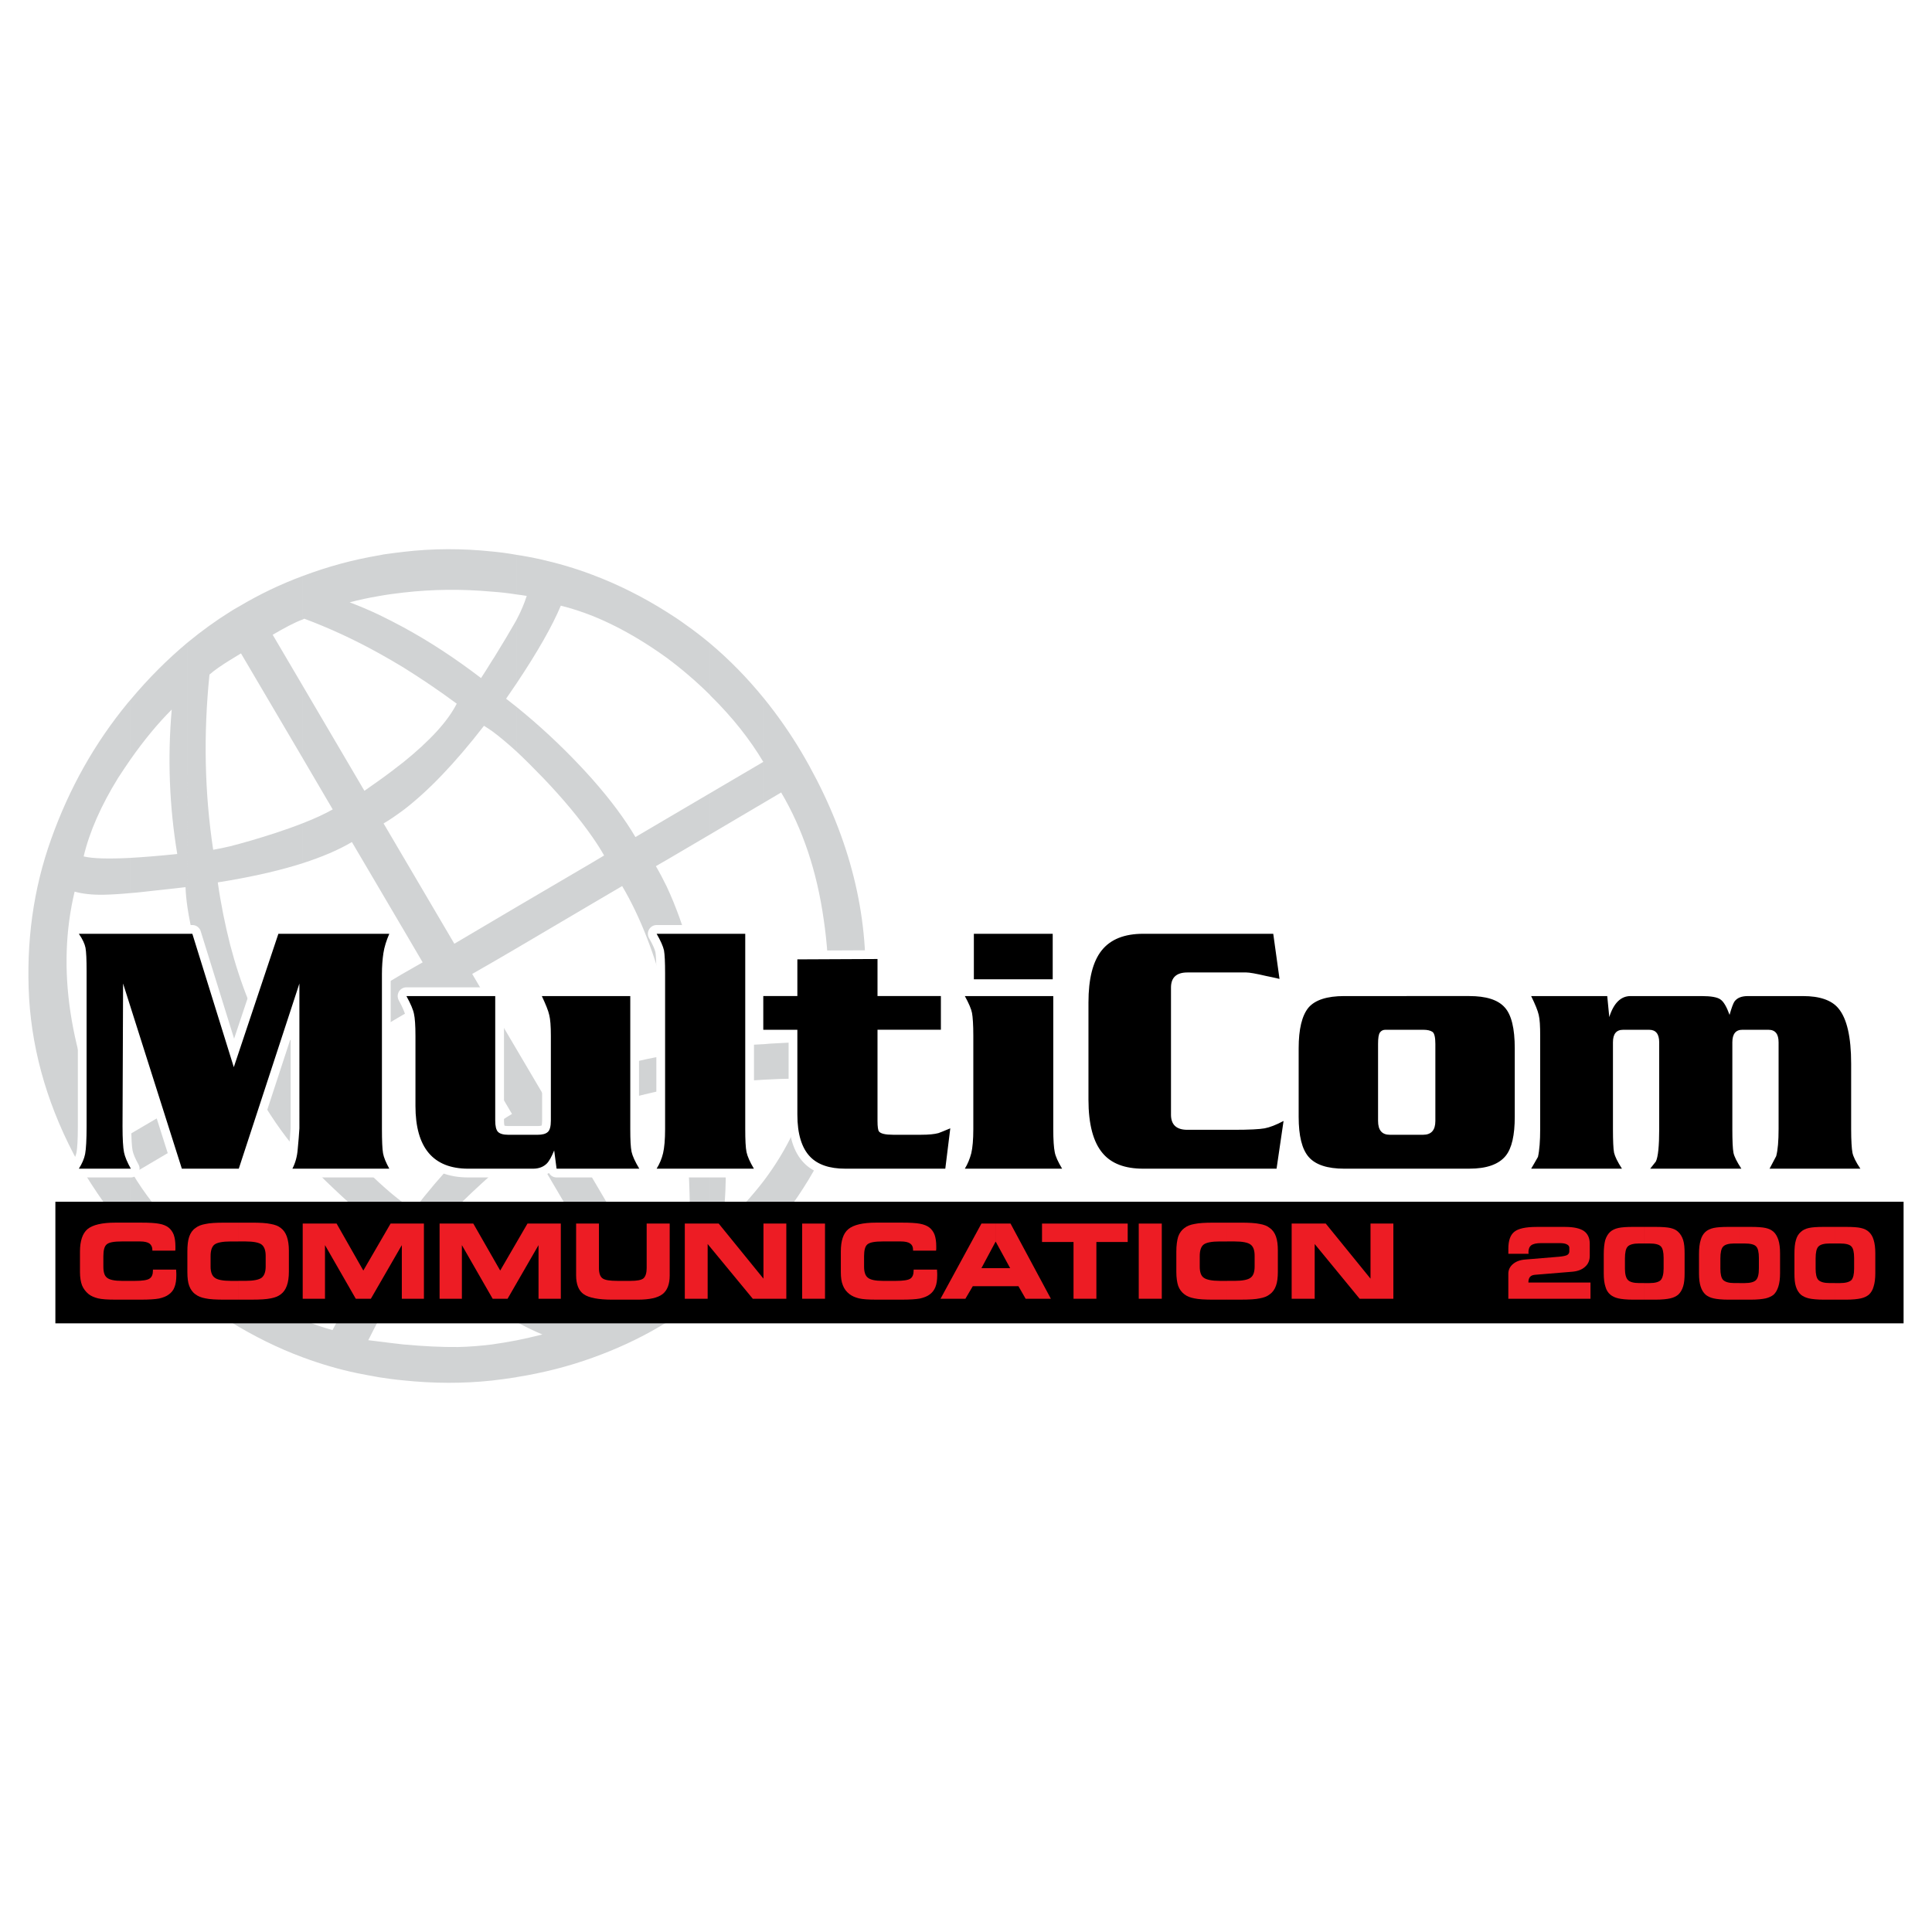
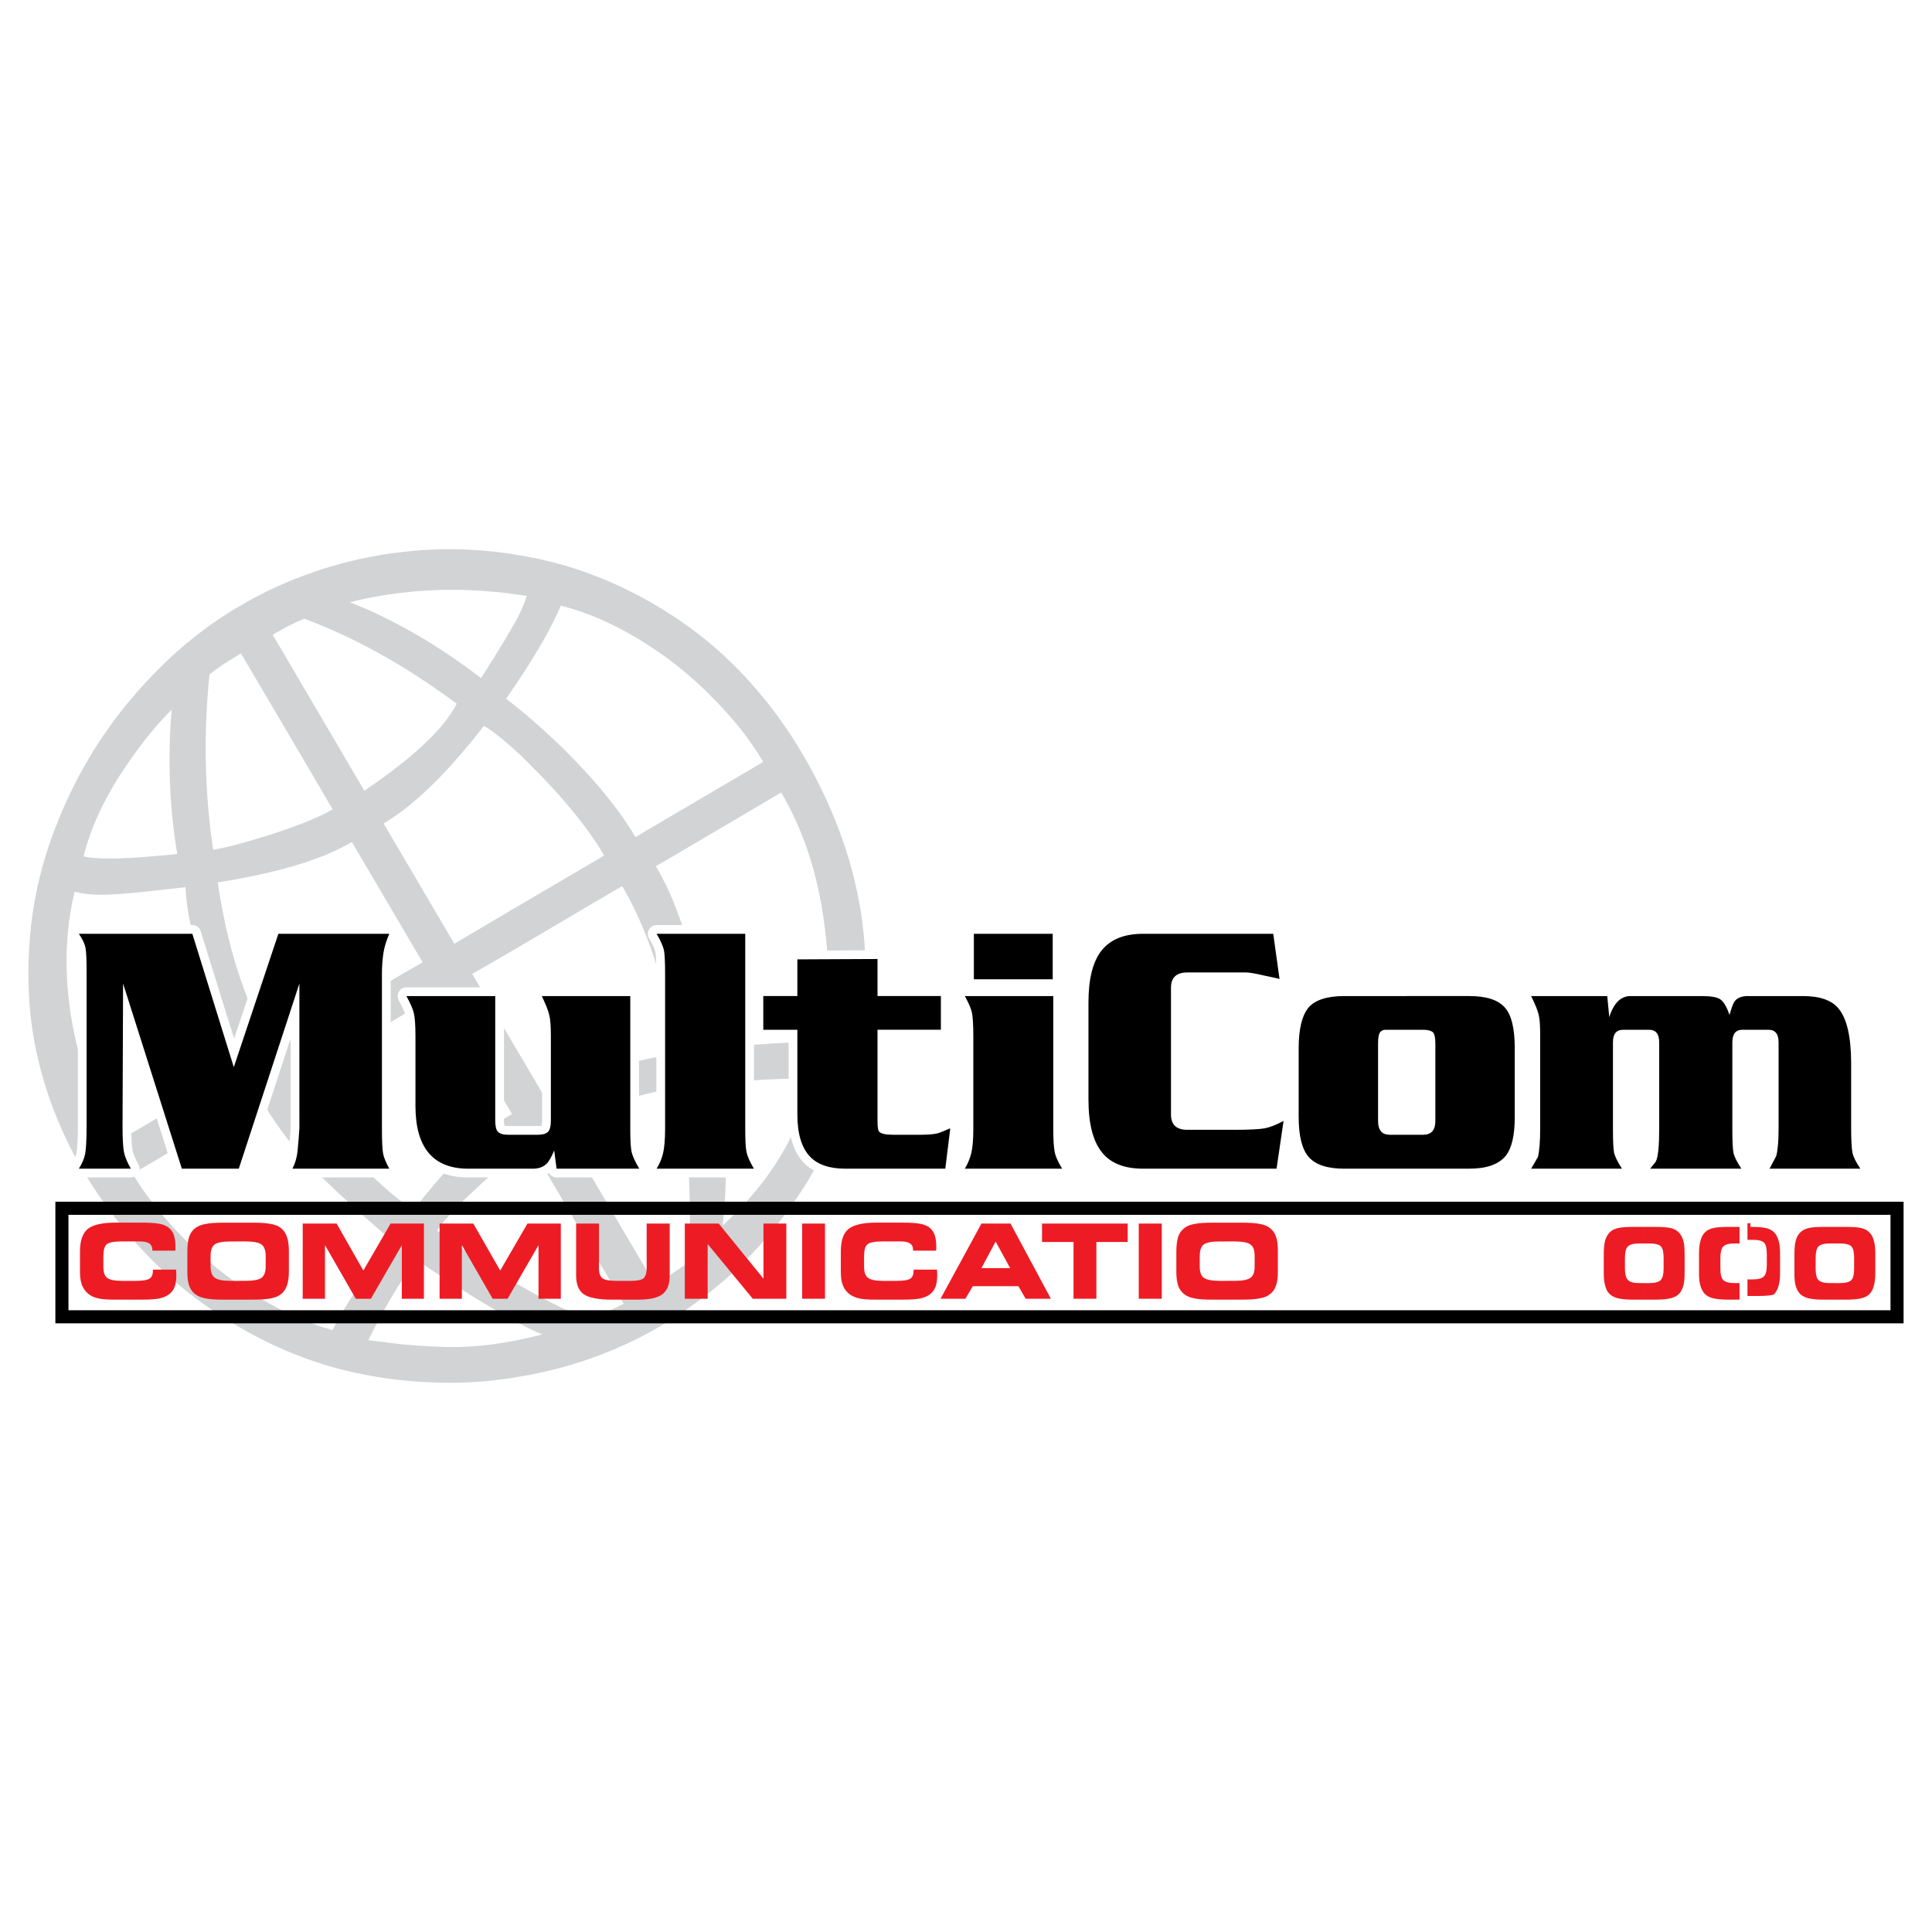
<svg xmlns="http://www.w3.org/2000/svg" version="1.0" id="Layer_1" x="0px" y="0px" width="192.756px" height="192.756px" viewBox="0 0 192.756 192.756" enable-background="new 0 0 192.756 192.756" xml:space="preserve">
  <g>
-     <polygon fill-rule="evenodd" clip-rule="evenodd" fill="#FFFFFF" points="0,0 192.756,0 192.756,192.756 0,192.756 0,0  " />
    <path fill-rule="evenodd" clip-rule="evenodd" fill="#D1D3D4" d="M76.227,123.768v-5.992c2.334-3.105,3.915-6.451,4.724-10.072   c-0.772-0.129-2.353-0.111-4.724,0.018v-3.547c0.202-0.02,0.423-0.037,0.662-0.055c2.463-0.148,4.135-0.184,5-0.057   c0.882-3.436,0.992-7.554,0.294-12.314c-0.68-4.816-2.095-9.043-4.246-12.683l-1.709,1.011V69.691   c1.342,1.654,2.592,3.437,3.731,5.349c4.338,7.352,6.452,14.778,6.396,22.241c-0.092,7.48-1.966,14.299-5.698,20.439   C79.333,119.889,77.844,121.91,76.227,123.768L76.227,123.768z M76.227,69.691v10.385l-5.422,3.199v-4.118l5.349-3.143   c-1.324-2.224-3.051-4.43-5.275-6.617c-0.019-0.036-0.055-0.055-0.074-0.092v-5.146C72.753,65.794,74.554,67.633,76.227,69.691   L76.227,69.691z M76.227,104.174v3.547c-1.323,0.074-2.904,0.184-4.724,0.33c0.166,1.379,0.423,3.291,0.717,5.754   s0.239,5.275-0.129,8.475c1.562-1.434,2.941-2.941,4.136-4.504v5.992c-1.654,1.893-3.474,3.621-5.422,5.164v-25.254   c0.037,0.258,0.074,0.496,0.11,0.734C72.275,104.395,74.04,104.303,76.227,104.174L76.227,104.174z M70.804,64.159v5.146   c-1.36-1.342-2.775-2.555-4.283-3.676v-4.577c0.644,0.404,1.287,0.827,1.912,1.287C69.242,62.909,70.032,63.515,70.804,64.159   L70.804,64.159z M70.804,79.157v4.118l-4.283,2.518v-4.117L70.804,79.157L70.804,79.157z M70.804,103.678v25.254   c-1.36,1.086-2.794,2.078-4.283,2.996v-4.484l1.985-1.359c0.551-3.328,0.386-9.229-0.46-17.684   c-0.533,0.092-1.047,0.203-1.525,0.295v-3.383c0.368-0.035,0.735-0.072,1.066-0.092c-0.312-1.855-0.662-3.639-1.066-5.311V88.458   C68.286,92.226,69.72,97.299,70.804,103.678L70.804,103.678z M66.521,61.052v4.577c-0.919-0.662-1.856-1.287-2.83-1.875   c-1.526-0.919-3.052-1.691-4.559-2.298v-4.099C61.669,58.313,64.132,59.545,66.521,61.052L66.521,61.052z M66.521,81.675v4.117   l-1.084,0.625c0.368,0.625,0.735,1.323,1.084,2.04V99.91c-1.121-4.522-2.592-8.364-4.448-11.507l-2.941,1.728v-4.099l1.14-0.68   c-0.331-0.588-0.717-1.194-1.14-1.801v-5.771c1.802,2.04,3.217,3.952,4.265,5.735L66.521,81.675L66.521,81.675z M66.521,105.312   v3.383c-1.525,0.312-2.867,0.643-4.062,0.975c-0.9,0.258-2.022,0.662-3.327,1.23v-3.73c0.533-0.184,1.103-0.367,1.71-0.553   C63.103,105.957,64.996,105.516,66.521,105.312L66.521,105.312z M66.521,127.443v4.484c-0.239,0.129-0.459,0.277-0.68,0.406   c-2.114,1.248-4.356,2.277-6.709,3.123v-3.822l3.088-1.562l-3.088-5.258v-7.223l6.25,10.623L66.521,127.443L66.521,127.443z    M59.132,57.358v4.099c-1.066-0.423-2.132-0.772-3.18-1.029c-0.845,2.022-2.316,4.614-4.43,7.775v-6.341   c0.459-0.864,0.79-1.654,1.029-2.408c-0.349-0.055-0.699-0.11-1.029-0.147v-3.952c0.753,0.11,1.525,0.257,2.298,0.422   C55.622,56.182,57.405,56.696,59.132,57.358L59.132,57.358z M59.132,77.779v5.771c-1.305-1.875-2.941-3.842-4.908-5.9   c-0.992-1.029-1.893-1.93-2.702-2.684v-4.448c2.206,1.783,4.356,3.768,6.415,5.955C58.361,76.915,58.747,77.356,59.132,77.779   L59.132,77.779z M59.132,86.032v4.099l-7.609,4.485v-4.118L59.132,86.032L59.132,86.032z M59.132,107.17v3.73   c-0.937,0.404-1.966,0.883-3.088,1.453l3.088,5.238v7.223l-6.396-10.863c-0.423,0.369-0.827,0.719-1.213,1.049v-10.33l2.72,4.613   C55.475,108.549,57.092,107.867,59.132,107.17L59.132,107.17z M59.132,131.635v3.822c-2.389,0.865-4.908,1.508-7.554,1.932   c-0.019,0-0.037,0-0.055,0.018v-3.676c0.827-0.166,1.691-0.367,2.592-0.588c-0.754-0.312-1.618-0.736-2.592-1.25v-3.842   c2.408,1.414,4.853,2.646,7.315,3.73L59.132,131.635L59.132,131.635z M51.523,55.354v3.952c-0.809-0.129-1.618-0.221-2.426-0.276   v-4.007C49.905,55.097,50.714,55.207,51.523,55.354L51.523,55.354z M51.523,61.861v6.341c-0.331,0.478-0.68,0.993-1.029,1.507   c0.331,0.257,0.68,0.533,1.029,0.809v4.448c-0.938-0.846-1.746-1.526-2.426-2.022v-7.04c0.147-0.221,0.294-0.441,0.441-0.698   c0.662-1.066,1.269-2.096,1.82-3.051C51.413,62.063,51.468,61.953,51.523,61.861L51.523,61.861z M51.523,90.498v4.118l-2.426,1.415   v-4.099L51.523,90.498L51.523,90.498z M51.523,104.67V115c-0.882,0.754-1.691,1.471-2.426,2.133v-4.65   c0.68-0.516,1.342-0.975,1.985-1.342l-1.985-3.365v-7.223L51.523,104.67L51.523,104.67z M51.523,128.051v3.842   c-0.735-0.404-1.544-0.865-2.426-1.379v-3.934C49.905,127.076,50.714,127.572,51.523,128.051L51.523,128.051z M51.523,133.73v3.676   c-0.809,0.129-1.618,0.238-2.426,0.33v-3.602C49.869,134.023,50.677,133.896,51.523,133.73L51.523,133.73z M40.237,76.051   c2.666-2.151,4.449-4.099,5.331-5.845c-1.783-1.323-3.566-2.518-5.331-3.621v-4.007c2.574,1.397,5.165,3.088,7.757,5.073   c0.276-0.422,0.644-0.992,1.103-1.746v7.04c-0.294-0.202-0.57-0.386-0.809-0.533c-2.886,3.731-5.57,6.525-8.051,8.418V76.051   L40.237,76.051z M49.097,55.023v4.007c-3.033-0.275-5.992-0.239-8.86,0.092V55.06C43.178,54.711,46.137,54.711,49.097,55.023   L49.097,55.023z M49.097,91.932v4.099l-1.985,1.139l1.985,3.383v7.223l-5.128-8.73l-3.731,2.188v-4.117l1.93-1.103l-1.93-3.291   v-7.224l5.092,8.658L49.097,91.932L49.097,91.932z M49.097,112.482v4.65c-2.941,2.627-4.779,4.502-5.478,5.643   c1.801,1.359,3.639,2.629,5.478,3.805v3.934c-2.132-1.25-4.65-2.867-7.591-4.834c-0.423,0.588-0.845,1.193-1.269,1.855V120   c0.368,0.275,0.717,0.496,1.048,0.697C44.079,117.076,46.688,114.338,49.097,112.482L49.097,112.482z M49.097,134.135v3.602   c-2.922,0.312-5.882,0.295-8.86-0.018v-3.584c2.041,0.184,3.86,0.275,5.441,0.258C46.762,134.373,47.902,134.281,49.097,134.135   L49.097,134.135z M37.792,77.889c0.882-0.625,1.691-1.25,2.444-1.838v4.779c-0.68,0.497-1.323,0.956-1.966,1.323l1.966,3.345v7.224   l-2.444-4.154V77.889L37.792,77.889z M40.237,66.585c-0.827-0.497-1.636-0.974-2.444-1.416v-3.841   c0.809,0.386,1.617,0.809,2.444,1.25V66.585L40.237,66.585z M40.237,55.06v4.062c-0.827,0.092-1.636,0.202-2.444,0.349V55.41   c0.147-0.037,0.312-0.055,0.459-0.092C38.914,55.226,39.575,55.134,40.237,55.06L40.237,55.06z M40.237,97.115v4.117l-2.444,1.434   v-4.098L40.237,97.115L40.237,97.115z M40.237,120v7.535c-0.827,1.25-1.636,2.629-2.444,4.137v-6.471   c0.404-0.625,0.753-1.176,1.047-1.654c-0.349-0.295-0.717-0.605-1.047-0.9v-4.688C38.693,118.787,39.502,119.467,40.237,120   L40.237,120z M40.237,134.135v3.584c-0.809-0.074-1.636-0.184-2.444-0.312v-3.566C38.638,133.951,39.447,134.043,40.237,134.135   L40.237,134.135z M30.367,61.732c-0.055,0.018-0.11,0.037-0.166,0.074v-4.338c2.445-0.919,4.963-1.618,7.591-2.059v4.062   c-0.974,0.165-1.949,0.368-2.904,0.625c0.975,0.367,1.93,0.772,2.904,1.231v3.841C35.311,63.791,32.83,62.651,30.367,61.732   L30.367,61.732z M30.201,68.423L36.358,78.9c0.497-0.349,0.975-0.68,1.434-1.011v10.679l-2.684-4.558   c-1.324,0.79-2.978,1.488-4.908,2.113v-3.988c1.25-0.478,2.243-0.956,2.996-1.379l-2.996-5.11V68.423L30.201,68.423z    M37.792,98.568v4.098l-7.591,4.467v-4.1L37.792,98.568L37.792,98.568z M37.792,117.959v4.688   c-2.665-2.316-4.853-4.338-6.562-6.084c-0.349-0.367-0.698-0.736-1.029-1.121v-5.828c1.066,1.453,2.573,3.199,4.485,5.221   C35.807,116.047,36.855,117.096,37.792,117.959L37.792,117.959z M37.792,125.201v6.471c-0.349,0.662-0.699,1.342-1.048,2.039   c0.349,0.037,0.699,0.092,1.048,0.129v3.566c-0.717-0.129-1.434-0.258-2.151-0.404c-1.856-0.387-3.657-0.92-5.44-1.582v-3.748   c0.974,0.404,1.967,0.754,2.978,1.029c0.515-1.012,1.066-1.949,1.618-2.832c0.533-0.881,1.213-1.947,2.04-3.217   C37.186,126.139,37.498,125.643,37.792,125.201L37.792,125.201z M30.201,61.806c-0.772,0.275-1.765,0.809-2.996,1.525l2.996,5.091   v7.224l-6.158-10.458c-0.386,0.239-0.753,0.459-1.084,0.662v-4.816c0.294-0.184,0.588-0.368,0.9-0.533   c2.041-1.213,4.154-2.224,6.341-3.033V61.806L30.201,61.806z M30.201,82.135v3.988c-2.077,0.662-4.485,1.231-7.242,1.709v-3.4   c1.305-0.331,2.83-0.772,4.576-1.342C28.528,82.76,29.411,82.448,30.201,82.135L30.201,82.135z M30.201,103.033v4.1l-1.195,0.699   c0.312,0.533,0.717,1.121,1.195,1.781v5.828c-1.544-1.709-2.941-3.658-4.209-5.828l-3.033,1.766v-4.1l1.231-0.717   c-0.422-0.789-0.827-1.598-1.231-2.443v-9.871c1.029,3.934,2.444,7.463,4.246,10.533L30.201,103.033L30.201,103.033z    M30.201,131.672v3.748c-2.481-0.918-4.89-2.113-7.242-3.564v-4.32c0.588,0.424,1.194,0.846,1.838,1.25   C26.543,129.943,28.345,130.898,30.201,131.672L30.201,131.672z M22.959,61.034v4.816c-0.919,0.569-1.6,1.047-2.059,1.452   c-0.606,5.918-0.496,11.745,0.368,17.48c0.515-0.092,1.084-0.202,1.691-0.349v3.4c-0.405,0.074-0.809,0.129-1.232,0.202   c0.312,2.188,0.735,4.246,1.232,6.213v9.871c-1.011-2.17-1.912-4.523-2.666-7.041c-0.772-2.48-1.305-4.631-1.581-6.488V64.104   C20.073,62.982,21.489,61.953,22.959,61.034L22.959,61.034z M22.959,107.279v4.1l-4.247,2.5v-4.1L22.959,107.279L22.959,107.279z    M22.959,127.535v4.32c-0.901-0.553-1.784-1.141-2.684-1.783c-0.533-0.367-1.048-0.771-1.562-1.176v-4.963   C20,125.184,21.397,126.396,22.959,127.535L22.959,127.535z M18.713,64.104V90.59c-0.11-0.735-0.184-1.433-0.202-2.077   c-1.636,0.184-3.106,0.349-4.466,0.496c-0.349,0.037-0.699,0.074-1.029,0.092v-3.511c1.323-0.074,2.886-0.202,4.668-0.386   c-0.79-4.779-0.974-9.576-0.551-14.411c-1.416,1.416-2.775,3.07-4.117,4.981V69.82C14.798,67.688,16.71,65.776,18.713,64.104   L18.713,64.104z M18.713,109.779v4.1l-5.478,3.234c1.122,1.893,2.666,3.879,4.596,5.92c0.294,0.311,0.588,0.605,0.882,0.9v4.963   c-2.04-1.617-3.933-3.457-5.698-5.516v-10.256L18.713,109.779L18.713,109.779z M13.015,69.82v5.956   c-0.404,0.588-0.827,1.213-1.232,1.838c-1.69,2.739-2.849,5.349-3.437,7.831c0.901,0.22,2.463,0.257,4.669,0.147v3.511   c-0.956,0.092-1.856,0.147-2.684,0.166c-1.158,0.018-2.114-0.092-2.886-0.312c-1.82,7.627-0.552,16.045,3.786,25.219l1.783-1.049   v10.256c-1.856-2.168-3.566-4.576-5.128-7.242c-2.996-5.422-4.632-10.918-4.981-16.523c-0.312-5.588,0.404-10.9,2.206-15.918   c1.801-5.055,4.356-9.595,7.665-13.602C12.85,70.004,12.941,69.912,13.015,69.82L13.015,69.82z" />
-     <polygon fill-rule="evenodd" clip-rule="evenodd" points="6.177,120.551 189.269,120.551 189.269,131.377 6.177,131.377    6.177,120.551  " />
    <path d="M5.525,119.898h184.396v12.131H5.525V119.898L5.525,119.898z M6.83,121.203v9.521h181.786v-9.521H6.83L6.83,121.203z" />
    <path fill="none" stroke="#FFFFFF" stroke-width="1.746" stroke-linecap="round" stroke-linejoin="round" stroke-miterlimit="2.613" d="   M140.339,116.6v-3.383h1.636c0.827,0,1.231-0.459,1.231-1.379v-7.684c0-0.643-0.092-1.047-0.275-1.193   c-0.202-0.148-0.515-0.221-0.956-0.221h-1.636v-3.363h6.249c1.673,0,2.85,0.367,3.529,1.121c0.681,0.734,1.011,2.113,1.011,4.098   v6.82c0,1.838-0.293,3.143-0.9,3.896c-0.698,0.863-1.911,1.287-3.64,1.287H140.339L140.339,116.6z M185.611,116.6h-9.062   c0.221-0.404,0.441-0.828,0.662-1.25c0.165-0.625,0.239-1.525,0.239-2.703v-8.656c0-0.828-0.331-1.25-1.012-1.25h-2.609   c-0.662,0-0.993,0.422-0.993,1.25v8.656c0,1.178,0.037,1.967,0.11,2.354s0.35,0.92,0.791,1.6h-9.099   c0.184-0.24,0.367-0.461,0.569-0.717c0.221-0.461,0.331-1.545,0.331-3.236v-8.656c0-0.828-0.331-1.25-0.992-1.25h-2.61   c-0.681,0-1.011,0.422-1.011,1.25v8.656c0,1.178,0.036,1.967,0.11,2.354c0.092,0.387,0.349,0.92,0.79,1.6h-9.062   c0.221-0.387,0.459-0.773,0.68-1.178c0.147-0.643,0.221-1.58,0.221-2.775v-9.301c0-0.973-0.037-1.672-0.146-2.094   c-0.093-0.424-0.35-1.049-0.754-1.875h7.591l0.203,2.096c0.44-1.398,1.157-2.096,2.113-2.096h7.113c0.919,0,1.544,0.109,1.856,0.33   c0.331,0.221,0.625,0.736,0.919,1.545c0.202-0.717,0.367-1.158,0.496-1.342c0.276-0.369,0.717-0.533,1.342-0.533h5.496   c1.654,0,2.849,0.404,3.529,1.23c0.846,1.012,1.268,2.85,1.268,5.514v6.525c0,1.178,0.056,1.967,0.129,2.354   C184.895,115.387,185.151,115.92,185.611,116.6L185.611,116.6z M38.84,116.6h-9.668c0.294-0.57,0.478-1.213,0.533-1.967   c0.073-0.736,0.128-1.434,0.166-2.059V98.127L23.823,116.6h-5.68L12.28,98.127l-0.055,14.244c0,1.27,0.055,2.133,0.147,2.592   c0.092,0.459,0.331,1.012,0.68,1.637H7.869c0.312-0.496,0.533-0.994,0.625-1.471c0.092-0.496,0.146-1.416,0.146-2.758V96.895   c0-1.158-0.036-1.948-0.11-2.334c-0.074-0.386-0.294-0.864-0.662-1.397h11.322l4.136,13.307l4.448-13.307H38.84   c-0.294,0.68-0.496,1.323-0.588,1.93c-0.092,0.607-0.147,1.305-0.147,2.096v15.385c0,1.23,0.037,2.059,0.11,2.48   C38.289,115.479,38.509,115.992,38.84,116.6L38.84,116.6z M140.339,99.377v3.363h-1.673c-0.202,0-0.349,0-0.44,0   c-0.239,0-0.423,0.092-0.552,0.275s-0.184,0.551-0.184,1.139v7.684c0,0.92,0.386,1.379,1.176,1.379h1.673v3.383h-6.23   c-1.673,0-2.85-0.387-3.53-1.158c-0.68-0.771-1.011-2.113-1.011-4.025v-6.82c0-1.93,0.331-3.271,0.975-4.061   c0.662-0.773,1.856-1.158,3.566-1.158H140.339L140.339,99.377z M63.783,116.6H55.53l-0.239-1.82   c-0.257,0.625-0.497,1.066-0.735,1.305c-0.332,0.332-0.791,0.516-1.379,0.516h-6.452c-3.511,0-5.275-2.096-5.275-6.268v-6.986   c0-1.047-0.055-1.783-0.147-2.188c-0.074-0.404-0.331-1.01-0.753-1.781h8.859v12.424c0,0.553,0.092,0.92,0.257,1.104   c0.184,0.203,0.533,0.312,1.048,0.312h2.904c0.497,0,0.827-0.092,1.03-0.275c0.202-0.166,0.312-0.551,0.312-1.141v-8.455   c0-0.973-0.055-1.672-0.166-2.094c-0.092-0.424-0.349-1.049-0.735-1.875h8.823v13.27c0,1.066,0.037,1.82,0.128,2.262   C63.103,115.33,63.36,115.9,63.783,116.6L63.783,116.6z M75.216,116.6h-9.705c0.294-0.479,0.515-0.994,0.644-1.545   c0.128-0.551,0.202-1.359,0.202-2.408V97.098c0-1.104-0.037-1.857-0.11-2.28c-0.092-0.404-0.331-0.956-0.735-1.654h8.841v19.483   c0,1.086,0.037,1.857,0.128,2.299C74.572,115.367,74.812,115.92,75.216,116.6L75.216,116.6z M94.81,112.574l-0.497,4.025h-9.999   c-1.562,0-2.721-0.404-3.474-1.178c-0.845-0.863-1.287-2.279-1.287-4.209v-8.473h-3.4v-3.363h3.4v-3.659l7.996-0.037v3.695h6.323   v3.363h-6.323v9.098c0,0.59,0.055,0.938,0.147,1.049c0.166,0.221,0.644,0.33,1.397,0.33h2.812c0.754,0,1.324-0.055,1.728-0.166   C93.707,113.033,94.093,112.867,94.81,112.574L94.81,112.574z M105.029,97.703h-7.867v-4.54h7.867V97.703L105.029,97.703z    M105.967,116.6h-9.705c0.294-0.479,0.497-0.994,0.644-1.545c0.129-0.551,0.202-1.359,0.202-2.408v-9.301   c0-1.102-0.055-1.873-0.129-2.279c-0.073-0.385-0.312-0.955-0.717-1.689h8.823v13.27c0,1.086,0.055,1.857,0.146,2.299   C105.305,115.367,105.562,115.92,105.967,116.6L105.967,116.6z M128.061,111.838l-0.698,4.762h-13.308   c-1.838,0-3.181-0.516-4.044-1.545c-0.938-1.104-1.415-2.885-1.415-5.348v-9.67c0-2.389,0.44-4.117,1.323-5.219   c0.882-1.103,2.261-1.654,4.136-1.654h12.977l0.625,4.502c-0.57-0.129-1.029-0.238-1.342-0.293c-1.011-0.239-1.673-0.35-1.967-0.35   h-5.882c-1.103,0-1.636,0.514-1.636,1.508v12.682c0,0.992,0.533,1.508,1.636,1.508h4.613c1.562,0,2.592-0.055,3.088-0.146   C126.664,112.482,127.307,112.242,128.061,111.838L128.061,111.838z" />
    <path fill-rule="evenodd" clip-rule="evenodd" d="M140.339,116.6v-3.383h1.636c0.827,0,1.231-0.459,1.231-1.379v-7.684   c0-0.643-0.092-1.047-0.275-1.193c-0.202-0.148-0.515-0.221-0.956-0.221h-1.636v-3.363h6.249c1.673,0,2.85,0.367,3.529,1.121   c0.681,0.734,1.011,2.113,1.011,4.098v6.82c0,1.838-0.293,3.143-0.9,3.896c-0.698,0.863-1.911,1.287-3.64,1.287H140.339   L140.339,116.6z M185.611,116.6h-9.062c0.221-0.404,0.441-0.828,0.662-1.25c0.165-0.625,0.239-1.525,0.239-2.703v-8.656   c0-0.828-0.331-1.25-1.012-1.25h-2.609c-0.662,0-0.993,0.422-0.993,1.25v8.656c0,1.178,0.037,1.967,0.11,2.354s0.35,0.92,0.791,1.6   h-9.099c0.184-0.24,0.367-0.461,0.569-0.717c0.221-0.461,0.331-1.545,0.331-3.236v-8.656c0-0.828-0.331-1.25-0.992-1.25h-2.61   c-0.681,0-1.011,0.422-1.011,1.25v8.656c0,1.178,0.036,1.967,0.11,2.354c0.092,0.387,0.349,0.92,0.79,1.6h-9.062   c0.221-0.387,0.459-0.773,0.68-1.178c0.147-0.643,0.221-1.58,0.221-2.775v-9.301c0-0.973-0.037-1.672-0.146-2.094   c-0.093-0.424-0.35-1.049-0.754-1.875h7.591l0.203,2.096c0.44-1.398,1.157-2.096,2.113-2.096h7.113c0.919,0,1.544,0.109,1.856,0.33   c0.331,0.221,0.625,0.736,0.919,1.545c0.202-0.717,0.367-1.158,0.496-1.342c0.276-0.369,0.717-0.533,1.342-0.533h5.496   c1.654,0,2.849,0.404,3.529,1.23c0.846,1.012,1.268,2.85,1.268,5.514v6.525c0,1.178,0.056,1.967,0.129,2.354   C184.895,115.387,185.151,115.92,185.611,116.6L185.611,116.6z M38.84,116.6h-9.668c0.294-0.57,0.478-1.213,0.533-1.967   c0.073-0.736,0.128-1.434,0.166-2.059V98.127L23.823,116.6h-5.68L12.28,98.127l-0.055,14.244c0,1.27,0.055,2.133,0.147,2.592   c0.092,0.459,0.331,1.012,0.68,1.637H7.869c0.312-0.496,0.533-0.994,0.625-1.471c0.092-0.496,0.146-1.416,0.146-2.758V96.895   c0-1.158-0.036-1.948-0.11-2.334c-0.074-0.386-0.294-0.864-0.662-1.397h11.322l4.136,13.307l4.448-13.307H38.84   c-0.294,0.68-0.496,1.323-0.588,1.93c-0.092,0.607-0.147,1.305-0.147,2.096v15.385c0,1.23,0.037,2.059,0.11,2.48   C38.289,115.479,38.509,115.992,38.84,116.6L38.84,116.6z M140.339,99.377v3.363h-1.673c-0.202,0-0.349,0-0.44,0   c-0.239,0-0.423,0.092-0.552,0.275s-0.184,0.551-0.184,1.139v7.684c0,0.92,0.386,1.379,1.176,1.379h1.673v3.383h-6.23   c-1.673,0-2.85-0.387-3.53-1.158c-0.68-0.771-1.011-2.113-1.011-4.025v-6.82c0-1.93,0.331-3.271,0.975-4.061   c0.662-0.773,1.856-1.158,3.566-1.158H140.339L140.339,99.377z M63.783,116.6H55.53l-0.239-1.82   c-0.257,0.625-0.497,1.066-0.735,1.305c-0.332,0.332-0.791,0.516-1.379,0.516h-6.452c-3.511,0-5.275-2.096-5.275-6.268v-6.986   c0-1.047-0.055-1.783-0.147-2.188c-0.074-0.404-0.331-1.01-0.753-1.781h8.859v12.424c0,0.553,0.092,0.92,0.257,1.104   c0.184,0.203,0.533,0.312,1.048,0.312h2.904c0.497,0,0.827-0.092,1.03-0.275c0.202-0.166,0.312-0.551,0.312-1.141v-8.455   c0-0.973-0.055-1.672-0.166-2.094c-0.092-0.424-0.349-1.049-0.735-1.875h8.823v13.27c0,1.066,0.037,1.82,0.128,2.262   C63.103,115.33,63.36,115.9,63.783,116.6L63.783,116.6z M75.216,116.6h-9.705c0.294-0.479,0.515-0.994,0.644-1.545   c0.128-0.551,0.202-1.359,0.202-2.408V97.098c0-1.104-0.037-1.857-0.11-2.28c-0.092-0.404-0.331-0.956-0.735-1.654h8.841v19.483   c0,1.086,0.037,1.857,0.128,2.299C74.572,115.367,74.812,115.92,75.216,116.6L75.216,116.6z M94.81,112.574l-0.497,4.025h-9.999   c-1.562,0-2.721-0.404-3.474-1.178c-0.845-0.863-1.287-2.279-1.287-4.209v-8.473h-3.4v-3.363h3.4v-3.659l7.996-0.037v3.695h6.323   v3.363h-6.323v9.098c0,0.59,0.055,0.938,0.147,1.049c0.166,0.221,0.644,0.33,1.397,0.33h2.812c0.754,0,1.324-0.055,1.728-0.166   C93.707,113.033,94.093,112.867,94.81,112.574L94.81,112.574z M105.029,97.703h-7.867v-4.54h7.867V97.703L105.029,97.703z    M105.967,116.6h-9.705c0.294-0.479,0.497-0.994,0.644-1.545c0.129-0.551,0.202-1.359,0.202-2.408v-9.301   c0-1.102-0.055-1.873-0.129-2.279c-0.073-0.385-0.312-0.955-0.717-1.689h8.823v13.27c0,1.086,0.055,1.857,0.146,2.299   C105.305,115.367,105.562,115.92,105.967,116.6L105.967,116.6z M128.061,111.838l-0.698,4.762h-13.308   c-1.838,0-3.181-0.516-4.044-1.545c-0.938-1.104-1.415-2.885-1.415-5.348v-9.67c0-2.389,0.44-4.117,1.323-5.219   c0.882-1.103,2.261-1.654,4.136-1.654h12.977l0.625,4.502c-0.57-0.129-1.029-0.238-1.342-0.293c-1.011-0.239-1.673-0.35-1.967-0.35   h-5.882c-1.103,0-1.636,0.514-1.636,1.508v12.682c0,0.992,0.533,1.508,1.636,1.508h4.613c1.562,0,2.592-0.055,3.088-0.146   C126.664,112.482,127.307,112.242,128.061,111.838L128.061,111.838z" />
    <path fill-rule="evenodd" clip-rule="evenodd" fill="#ED1C24" d="M15.202,124.779v-0.074c0-0.295-0.11-0.496-0.294-0.643   c-0.202-0.129-0.496-0.203-0.919-0.203h-1.838c-0.791,0-1.287,0.092-1.507,0.295c-0.221,0.184-0.331,0.568-0.331,1.176v1.047   c0,0.533,0.11,0.92,0.368,1.104c0.239,0.201,0.735,0.312,1.471,0.312h1.323c0.735,0,1.213-0.074,1.434-0.221   c0.239-0.146,0.349-0.422,0.349-0.809v-0.092h2.316c0,0.018,0,0.037,0,0.055c0.019,0.221,0.019,0.387,0.019,0.496   c0,0.479-0.055,0.883-0.184,1.195c-0.11,0.312-0.312,0.551-0.57,0.734c-0.239,0.184-0.57,0.312-0.974,0.404   c-0.404,0.074-1.011,0.111-1.783,0.111h-2.573c-0.772,0-1.36-0.037-1.728-0.129s-0.681-0.221-0.938-0.422   c-0.294-0.24-0.514-0.533-0.662-0.883c-0.128-0.35-0.202-0.791-0.202-1.324v-2.039c0-1.066,0.258-1.82,0.754-2.242   c0.515-0.424,1.452-0.645,2.775-0.645h2.573c0.809,0,1.416,0.037,1.802,0.111c0.404,0.072,0.698,0.201,0.919,0.367   c0.239,0.184,0.422,0.441,0.533,0.734c0.11,0.312,0.166,0.699,0.166,1.158c0,0.109,0,0.203,0,0.258s0,0.109-0.019,0.166H15.202   L15.202,124.779z" />
    <path fill-rule="evenodd" clip-rule="evenodd" fill="#ED1C24" d="M23.768,121.984h1.342c0.845,0,1.47,0.037,1.893,0.129   c0.423,0.074,0.772,0.201,1.011,0.404c0.276,0.201,0.478,0.496,0.606,0.863c0.129,0.369,0.202,0.828,0.202,1.398v2.094   c0,0.57-0.073,1.049-0.202,1.398c-0.128,0.367-0.331,0.66-0.606,0.863c-0.257,0.201-0.588,0.33-0.992,0.404   c-0.423,0.092-1.048,0.129-1.912,0.129h-1.342v-1.875h0.717c0.809,0,1.36-0.111,1.618-0.312c0.257-0.201,0.404-0.57,0.404-1.121   v-1.066c0-0.551-0.147-0.918-0.404-1.121c-0.258-0.201-0.809-0.312-1.618-0.312h-0.717V121.984L23.768,121.984z M22.426,129.668   c-0.882,0-1.526-0.037-1.93-0.129c-0.404-0.074-0.735-0.203-0.993-0.404c-0.294-0.203-0.496-0.496-0.625-0.846   c-0.128-0.33-0.184-0.809-0.184-1.379v-2.039c0-0.625,0.055-1.121,0.184-1.49c0.129-0.367,0.331-0.662,0.625-0.863   c0.257-0.203,0.588-0.33,1.011-0.404c0.404-0.092,1.047-0.129,1.893-0.129h1.36v1.875h-0.735c-0.827,0-1.378,0.111-1.636,0.312   c-0.257,0.203-0.386,0.588-0.386,1.158v1.047c0,0.533,0.147,0.92,0.423,1.104c0.257,0.201,0.79,0.312,1.599,0.312h0.735v1.875   H22.426L22.426,129.668z" />
    <polygon fill-rule="evenodd" clip-rule="evenodd" fill="#ED1C24" points="32.425,129.576 30.201,129.576 30.201,122.076    33.583,122.076 36.249,126.764 38.969,122.076 42.295,122.076 42.295,129.576 40.09,129.576 40.09,124.227 37.002,129.576    35.495,129.576 32.425,124.227 32.425,129.576  " />
    <polygon fill-rule="evenodd" clip-rule="evenodd" fill="#ED1C24" points="46.082,129.576 43.858,129.576 43.858,122.076    47.222,122.076 49.905,126.764 52.626,122.076 55.953,122.076 55.953,129.576 53.729,129.576 53.729,124.227 50.641,129.576    49.152,129.576 46.082,124.227 46.082,129.576  " />
    <path fill-rule="evenodd" clip-rule="evenodd" fill="#ED1C24" d="M57.478,122.076h2.279v4.449c0,0.514,0.129,0.846,0.35,1.01   c0.239,0.184,0.735,0.258,1.507,0.258h1.287c0.643,0,1.084-0.074,1.305-0.258c0.202-0.184,0.312-0.533,0.312-1.01v-4.449h2.298   v5.166c0,0.881-0.239,1.506-0.717,1.875c-0.478,0.367-1.286,0.551-2.463,0.551h-2.555c-1.378,0-2.316-0.184-2.83-0.533   c-0.515-0.35-0.772-0.992-0.772-1.893V122.076L57.478,122.076z" />
    <polygon fill-rule="evenodd" clip-rule="evenodd" fill="#ED1C24" points="78.451,129.576 75.105,129.576 70.603,124.117    70.603,129.576 68.323,129.576 68.323,122.076 71.705,122.076 76.171,127.572 76.171,122.076 78.451,122.076 78.451,129.576  " />
    <polygon fill-rule="evenodd" clip-rule="evenodd" fill="#ED1C24" points="82.311,129.576 80.032,129.576 80.032,122.076    82.311,122.076 82.311,129.576  " />
    <path fill-rule="evenodd" clip-rule="evenodd" fill="#ED1C24" d="M91.097,124.779v-0.074c0-0.295-0.092-0.496-0.294-0.643   c-0.184-0.129-0.496-0.203-0.919-0.203h-1.82c-0.79,0-1.287,0.092-1.525,0.295c-0.221,0.184-0.331,0.568-0.331,1.176v1.047   c0,0.533,0.129,0.92,0.386,1.104c0.239,0.201,0.735,0.312,1.471,0.312h1.324c0.735,0,1.213-0.074,1.433-0.221   c0.221-0.146,0.331-0.422,0.331-0.809v-0.092h2.334c0,0.018,0,0.037,0,0.055c0.019,0.221,0.019,0.387,0.019,0.496   c0,0.479-0.055,0.883-0.184,1.195c-0.128,0.312-0.312,0.551-0.57,0.734c-0.239,0.184-0.57,0.312-0.974,0.404   c-0.404,0.074-1.011,0.111-1.801,0.111H87.42c-0.79,0-1.36-0.037-1.728-0.129s-0.68-0.221-0.938-0.422   c-0.312-0.24-0.533-0.533-0.662-0.883c-0.147-0.35-0.202-0.791-0.202-1.324v-2.039c0-1.066,0.239-1.82,0.753-2.242   c0.515-0.424,1.434-0.645,2.775-0.645h2.555c0.827,0,1.434,0.037,1.82,0.111c0.386,0.072,0.698,0.201,0.919,0.367   c0.239,0.184,0.423,0.441,0.533,0.734c0.11,0.312,0.165,0.699,0.165,1.158c0,0.109,0,0.203,0,0.258s-0.018,0.109-0.018,0.166   H91.097L91.097,124.779z" />
    <path fill-rule="evenodd" clip-rule="evenodd" fill="#ED1C24" d="M99.35,126.525h1.434l-1.434-2.629v-1.82h1.471l4.025,7.5h-2.519   l-0.717-1.25H99.35V126.525L99.35,126.525z M97.916,126.525h1.434v1.801h-2.297l-0.735,1.25h-2.481l4.081-7.5h1.434v1.82   l-0.019-0.02L97.916,126.525L97.916,126.525z" />
    <polygon fill-rule="evenodd" clip-rule="evenodd" fill="#ED1C24" points="109.386,129.576 107.106,129.576 107.106,123.914    103.963,123.914 103.963,122.076 112.511,122.076 112.511,123.914 109.386,123.914 109.386,129.576  " />
    <polygon fill-rule="evenodd" clip-rule="evenodd" fill="#ED1C24" points="115.911,129.576 113.613,129.576 113.613,122.076    115.911,122.076 115.911,129.576  " />
    <path fill-rule="evenodd" clip-rule="evenodd" fill="#ED1C24" d="M122.436,121.984h1.343c0.845,0,1.488,0.037,1.911,0.129   c0.423,0.074,0.753,0.201,0.992,0.404c0.295,0.201,0.497,0.496,0.625,0.863c0.129,0.369,0.185,0.828,0.185,1.398v2.094   c0,0.57-0.056,1.049-0.185,1.398c-0.128,0.367-0.33,0.66-0.625,0.863c-0.239,0.201-0.569,0.33-0.992,0.404   c-0.404,0.092-1.048,0.129-1.911,0.129h-1.343v-1.875h0.735c0.81,0,1.342-0.111,1.6-0.312c0.275-0.201,0.404-0.57,0.404-1.121   v-1.066c0-0.551-0.129-0.918-0.404-1.121c-0.258-0.201-0.79-0.312-1.6-0.312h-0.735V121.984L122.436,121.984z M121.095,129.668   c-0.883,0-1.526-0.037-1.931-0.129c-0.404-0.074-0.735-0.203-0.992-0.404c-0.275-0.203-0.497-0.496-0.625-0.846   c-0.11-0.33-0.184-0.809-0.184-1.379v-2.039c0-0.625,0.073-1.121,0.184-1.49c0.128-0.367,0.35-0.662,0.625-0.863   c0.257-0.203,0.588-0.33,1.011-0.404c0.423-0.092,1.048-0.129,1.894-0.129h1.359v1.875h-0.734c-0.827,0-1.36,0.111-1.618,0.312   c-0.257,0.203-0.386,0.588-0.386,1.158v1.047c0,0.533,0.129,0.92,0.404,1.104c0.275,0.201,0.809,0.312,1.617,0.312h0.717v1.875   H121.095L121.095,129.668z" />
-     <polygon fill-rule="evenodd" clip-rule="evenodd" fill="#ED1C24" points="139.016,129.576 135.651,129.576 131.167,124.117    131.167,129.576 128.869,129.576 128.869,122.076 132.27,122.076 136.736,127.572 136.736,122.076 139.016,122.076    139.016,129.576  " />
-     <path fill-rule="evenodd" clip-rule="evenodd" fill="#ED1C24" d="M158.683,129.576h-8.197v-2.5c0-0.387,0.165-0.717,0.478-0.975   s0.717-0.404,1.25-0.441l3.327-0.275c0.386-0.037,0.661-0.092,0.809-0.166c0.147-0.092,0.221-0.201,0.221-0.367v-0.367   c0-0.146-0.092-0.258-0.239-0.33c-0.165-0.092-0.404-0.129-0.735-0.129h-1.838c-0.478,0-0.79,0.072-0.992,0.221   c-0.184,0.146-0.276,0.385-0.276,0.717c0,0.018,0,0.035,0.019,0.055c0,0,0,0.018,0,0.037v0.018l-0.019,0.018h-2.003v-0.496   c0-0.826,0.202-1.396,0.606-1.709c0.386-0.312,1.121-0.477,2.206-0.477h2.867c0.863,0,1.471,0.146,1.856,0.404   c0.386,0.275,0.588,0.697,0.588,1.285v1.178c0,0.459-0.146,0.826-0.459,1.102c-0.294,0.275-0.699,0.441-1.231,0.496l-3.787,0.312   c-0.22,0.02-0.386,0.094-0.478,0.203c-0.11,0.129-0.166,0.293-0.166,0.533v0.037h6.194V129.576L158.683,129.576z" />
    <path fill-rule="evenodd" clip-rule="evenodd" fill="#ED1C24" d="M165.135,122.408c0.68,0,1.194,0.035,1.525,0.109   c0.312,0.074,0.589,0.201,0.772,0.387c0.221,0.201,0.386,0.477,0.496,0.809c0.11,0.35,0.146,0.789,0.146,1.342v1.967   c0,0.533-0.036,0.975-0.146,1.322c-0.11,0.35-0.275,0.625-0.496,0.828c-0.202,0.164-0.46,0.293-0.79,0.367   c-0.313,0.074-0.828,0.129-1.508,0.129h-1.084v-1.654h0.514c0.57,0,0.938-0.109,1.122-0.295c0.184-0.201,0.294-0.588,0.294-1.158   v-1.064c0-0.57-0.092-0.957-0.275-1.141c-0.185-0.201-0.57-0.293-1.141-0.293h-0.514v-1.654H165.135L165.135,122.408z    M164.051,129.668h-1.085c-0.698,0-1.194-0.055-1.508-0.129c-0.33-0.074-0.588-0.203-0.79-0.367   c-0.238-0.203-0.404-0.459-0.496-0.809c-0.11-0.332-0.165-0.773-0.165-1.305v-1.932c0-0.588,0.055-1.047,0.146-1.396   c0.11-0.35,0.276-0.625,0.496-0.826c0.202-0.186,0.479-0.312,0.809-0.387c0.331-0.074,0.828-0.109,1.489-0.109h1.104v1.654h-0.516   c-0.569,0-0.955,0.109-1.14,0.312c-0.184,0.184-0.275,0.588-0.275,1.176v1.029c0,0.551,0.11,0.938,0.294,1.121   c0.185,0.203,0.57,0.312,1.121,0.312h0.516V129.668L164.051,129.668z" />
-     <path fill-rule="evenodd" clip-rule="evenodd" fill="#ED1C24" d="M174.638,122.408c0.698,0,1.194,0.035,1.525,0.109   s0.588,0.201,0.791,0.387c0.22,0.201,0.367,0.477,0.478,0.809c0.11,0.35,0.165,0.789,0.165,1.342v1.967   c0,0.533-0.055,0.975-0.165,1.322c-0.11,0.35-0.258,0.625-0.478,0.828c-0.203,0.164-0.479,0.293-0.791,0.367   c-0.331,0.074-0.827,0.129-1.525,0.129h-1.085v-1.654h0.516c0.569,0,0.937-0.109,1.121-0.295c0.202-0.201,0.294-0.588,0.294-1.158   v-1.064c0-0.57-0.092-0.957-0.275-1.141c-0.185-0.201-0.57-0.293-1.14-0.293h-0.516v-1.654H174.638L174.638,122.408z    M173.553,129.668h-1.084c-0.681,0-1.195-0.055-1.507-0.129c-0.331-0.074-0.589-0.203-0.791-0.367   c-0.22-0.203-0.386-0.459-0.496-0.809c-0.11-0.332-0.165-0.773-0.165-1.305v-1.932c0-0.588,0.055-1.047,0.165-1.396   c0.092-0.35,0.257-0.625,0.478-0.826c0.202-0.186,0.479-0.312,0.81-0.387c0.33-0.074,0.826-0.109,1.507-0.109h1.084v1.654h-0.515   c-0.569,0-0.938,0.109-1.121,0.312c-0.184,0.184-0.275,0.588-0.275,1.176v1.029c0,0.551,0.092,0.938,0.275,1.121   c0.202,0.203,0.57,0.312,1.121,0.312h0.515V129.668L173.553,129.668z" />
+     <path fill-rule="evenodd" clip-rule="evenodd" fill="#ED1C24" d="M174.638,122.408c0.698,0,1.194,0.035,1.525,0.109   s0.588,0.201,0.791,0.387c0.22,0.201,0.367,0.477,0.478,0.809c0.11,0.35,0.165,0.789,0.165,1.342v1.967   c0,0.533-0.055,0.975-0.165,1.322c-0.11,0.35-0.258,0.625-0.478,0.828c-0.331,0.074-0.827,0.129-1.525,0.129h-1.085v-1.654h0.516c0.569,0,0.937-0.109,1.121-0.295c0.202-0.201,0.294-0.588,0.294-1.158   v-1.064c0-0.57-0.092-0.957-0.275-1.141c-0.185-0.201-0.57-0.293-1.14-0.293h-0.516v-1.654H174.638L174.638,122.408z    M173.553,129.668h-1.084c-0.681,0-1.195-0.055-1.507-0.129c-0.331-0.074-0.589-0.203-0.791-0.367   c-0.22-0.203-0.386-0.459-0.496-0.809c-0.11-0.332-0.165-0.773-0.165-1.305v-1.932c0-0.588,0.055-1.047,0.165-1.396   c0.092-0.35,0.257-0.625,0.478-0.826c0.202-0.186,0.479-0.312,0.81-0.387c0.33-0.074,0.826-0.109,1.507-0.109h1.084v1.654h-0.515   c-0.569,0-0.938,0.109-1.121,0.312c-0.184,0.184-0.275,0.588-0.275,1.176v1.029c0,0.551,0.092,0.938,0.275,1.121   c0.202,0.203,0.57,0.312,1.121,0.312h0.515V129.668L173.553,129.668z" />
    <path fill-rule="evenodd" clip-rule="evenodd" fill="#ED1C24" d="M184.159,122.408c0.68,0,1.194,0.035,1.507,0.109   c0.331,0.074,0.588,0.201,0.79,0.387c0.221,0.201,0.387,0.477,0.479,0.809c0.11,0.35,0.165,0.789,0.165,1.342v1.967   c0,0.533-0.055,0.975-0.165,1.322c-0.092,0.35-0.258,0.625-0.479,0.828c-0.202,0.164-0.459,0.293-0.79,0.367   s-0.827,0.129-1.507,0.129h-1.085v-1.654h0.496c0.57,0,0.938-0.109,1.14-0.295c0.185-0.201,0.276-0.588,0.276-1.158v-1.064   c0-0.57-0.092-0.957-0.276-1.141c-0.184-0.201-0.569-0.293-1.14-0.293h-0.496v-1.654H184.159L184.159,122.408z M183.074,129.668   h-1.085c-0.697,0-1.213-0.055-1.524-0.129c-0.312-0.074-0.589-0.203-0.791-0.367c-0.221-0.203-0.386-0.459-0.496-0.809   c-0.11-0.332-0.147-0.773-0.147-1.305v-1.932c0-0.588,0.037-1.047,0.147-1.396c0.092-0.35,0.257-0.625,0.496-0.826   c0.202-0.186,0.46-0.312,0.791-0.387c0.33-0.074,0.827-0.109,1.507-0.109h1.103v1.654h-0.515c-0.588,0-0.956,0.109-1.14,0.312   c-0.184,0.184-0.275,0.588-0.275,1.176v1.029c0,0.551,0.092,0.938,0.275,1.121c0.202,0.203,0.569,0.312,1.14,0.312h0.515V129.668   L183.074,129.668z" />
  </g>
</svg>